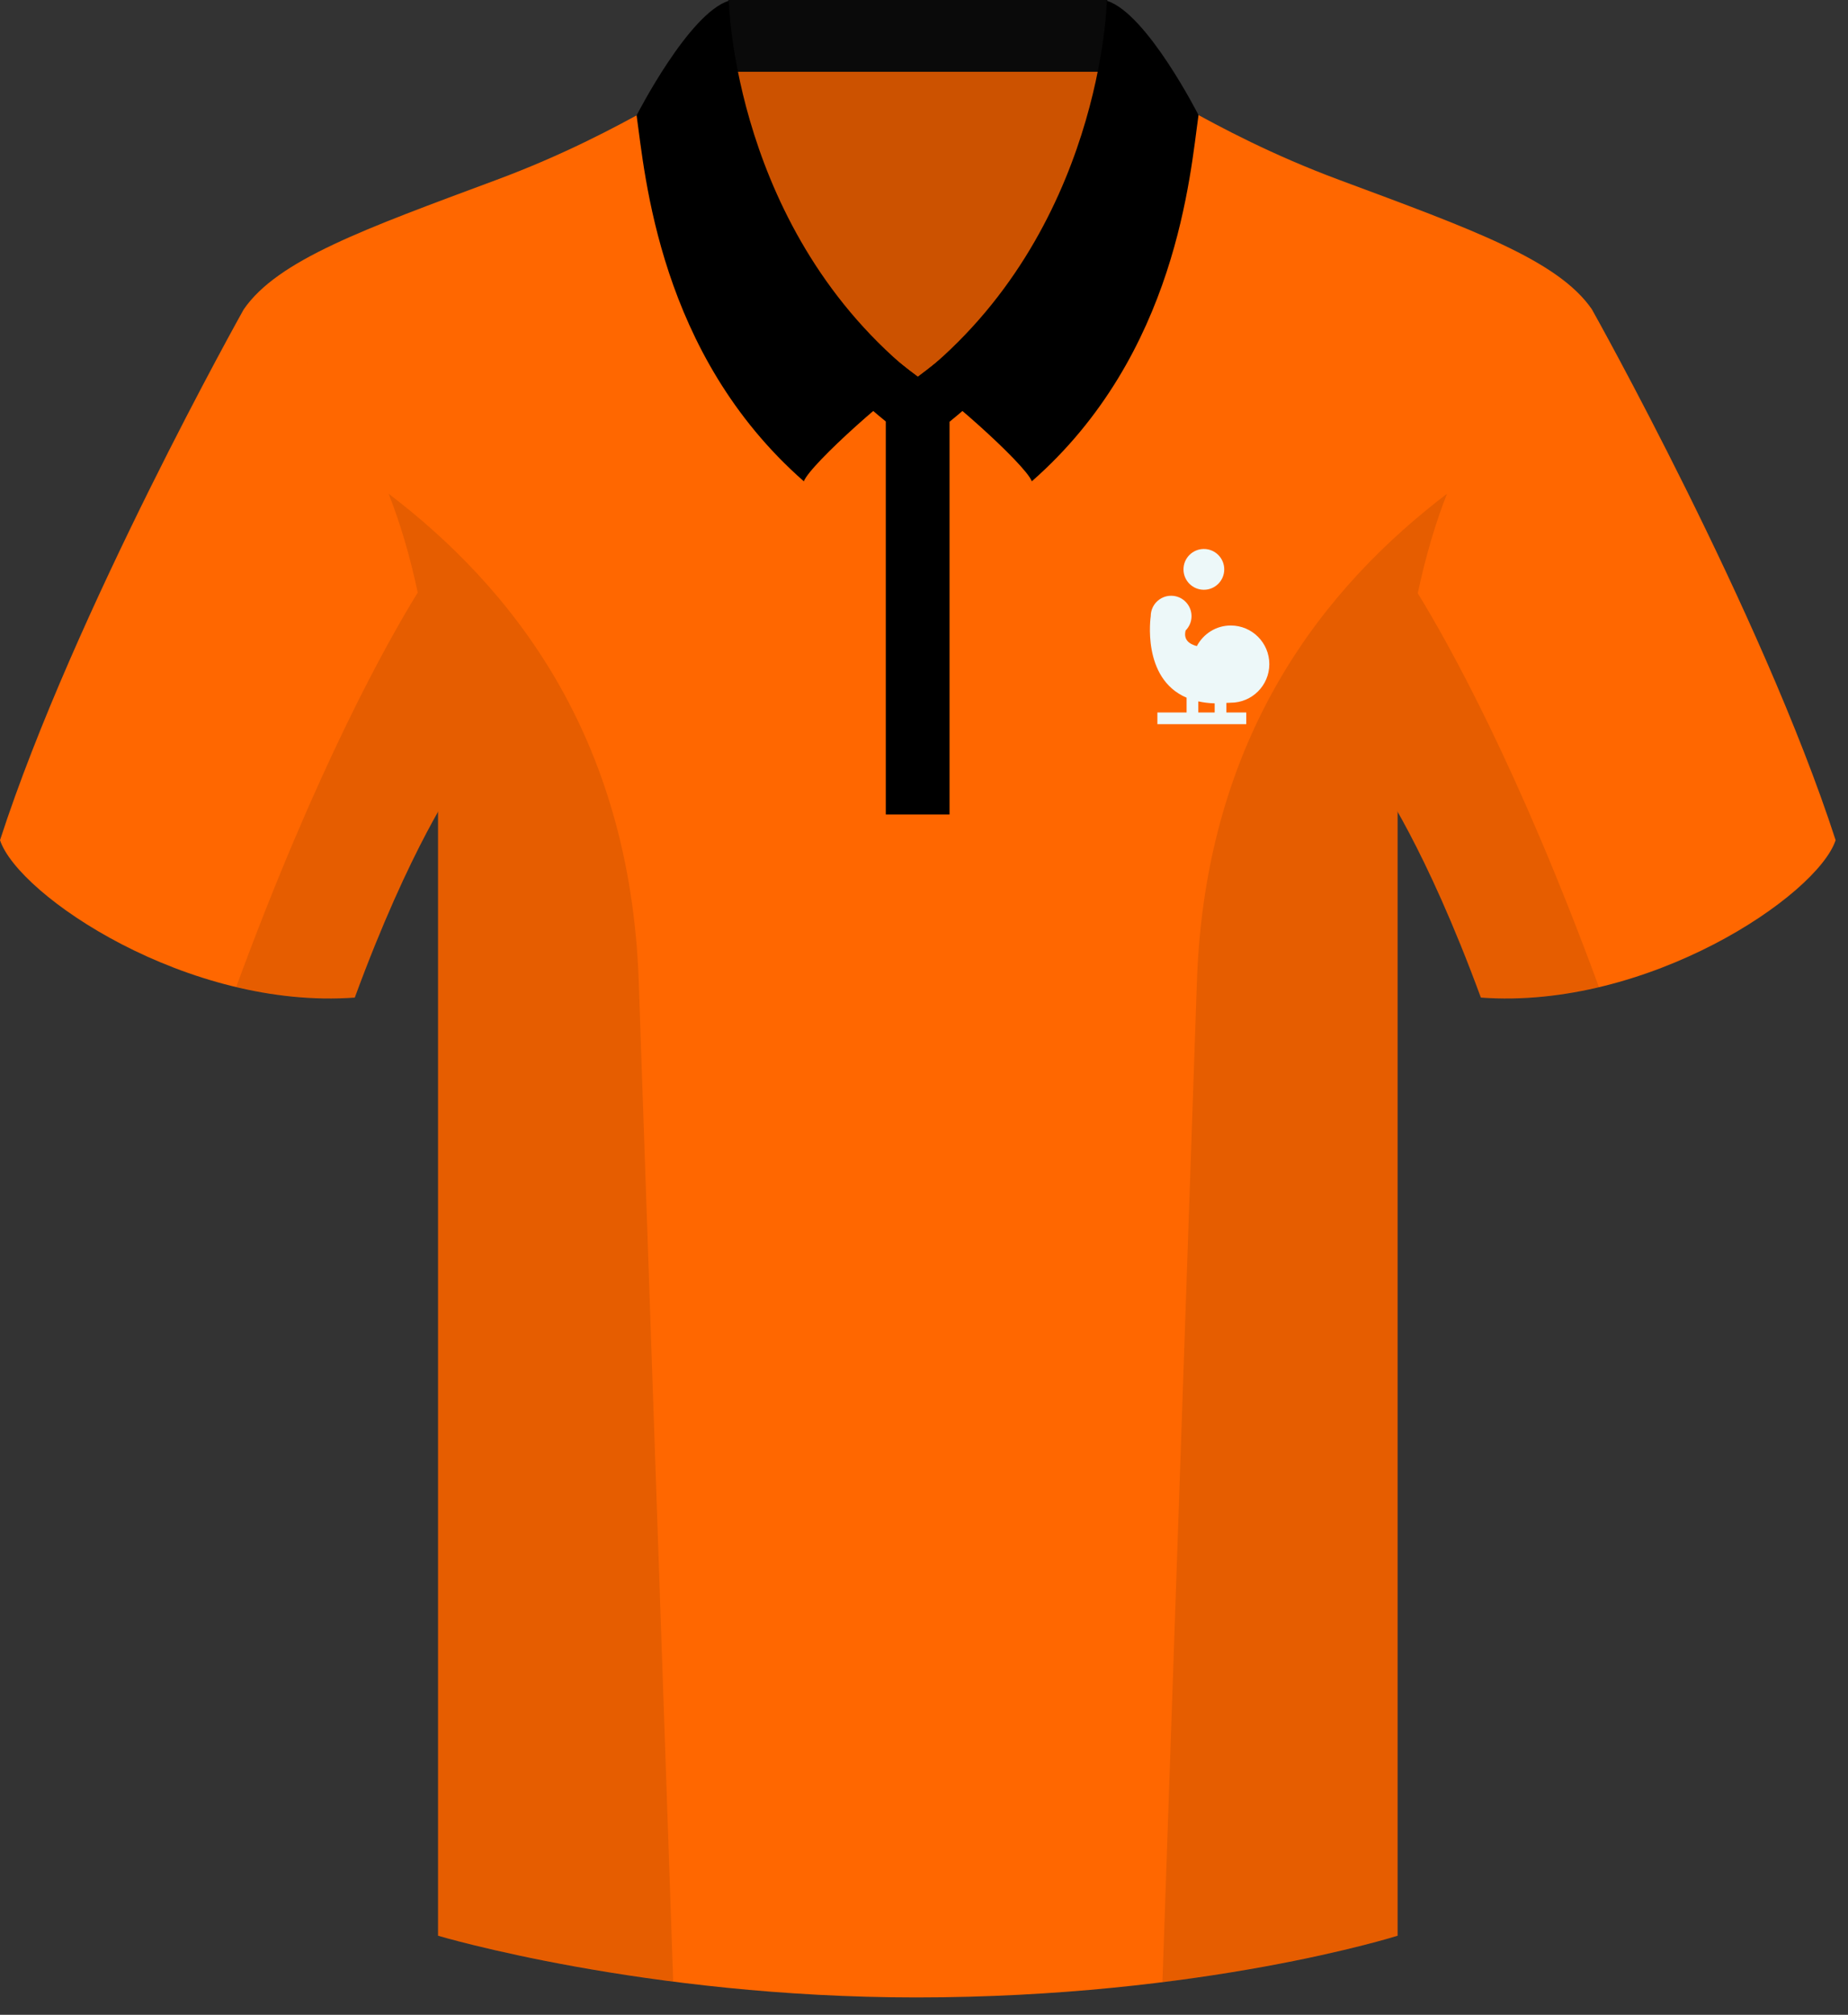
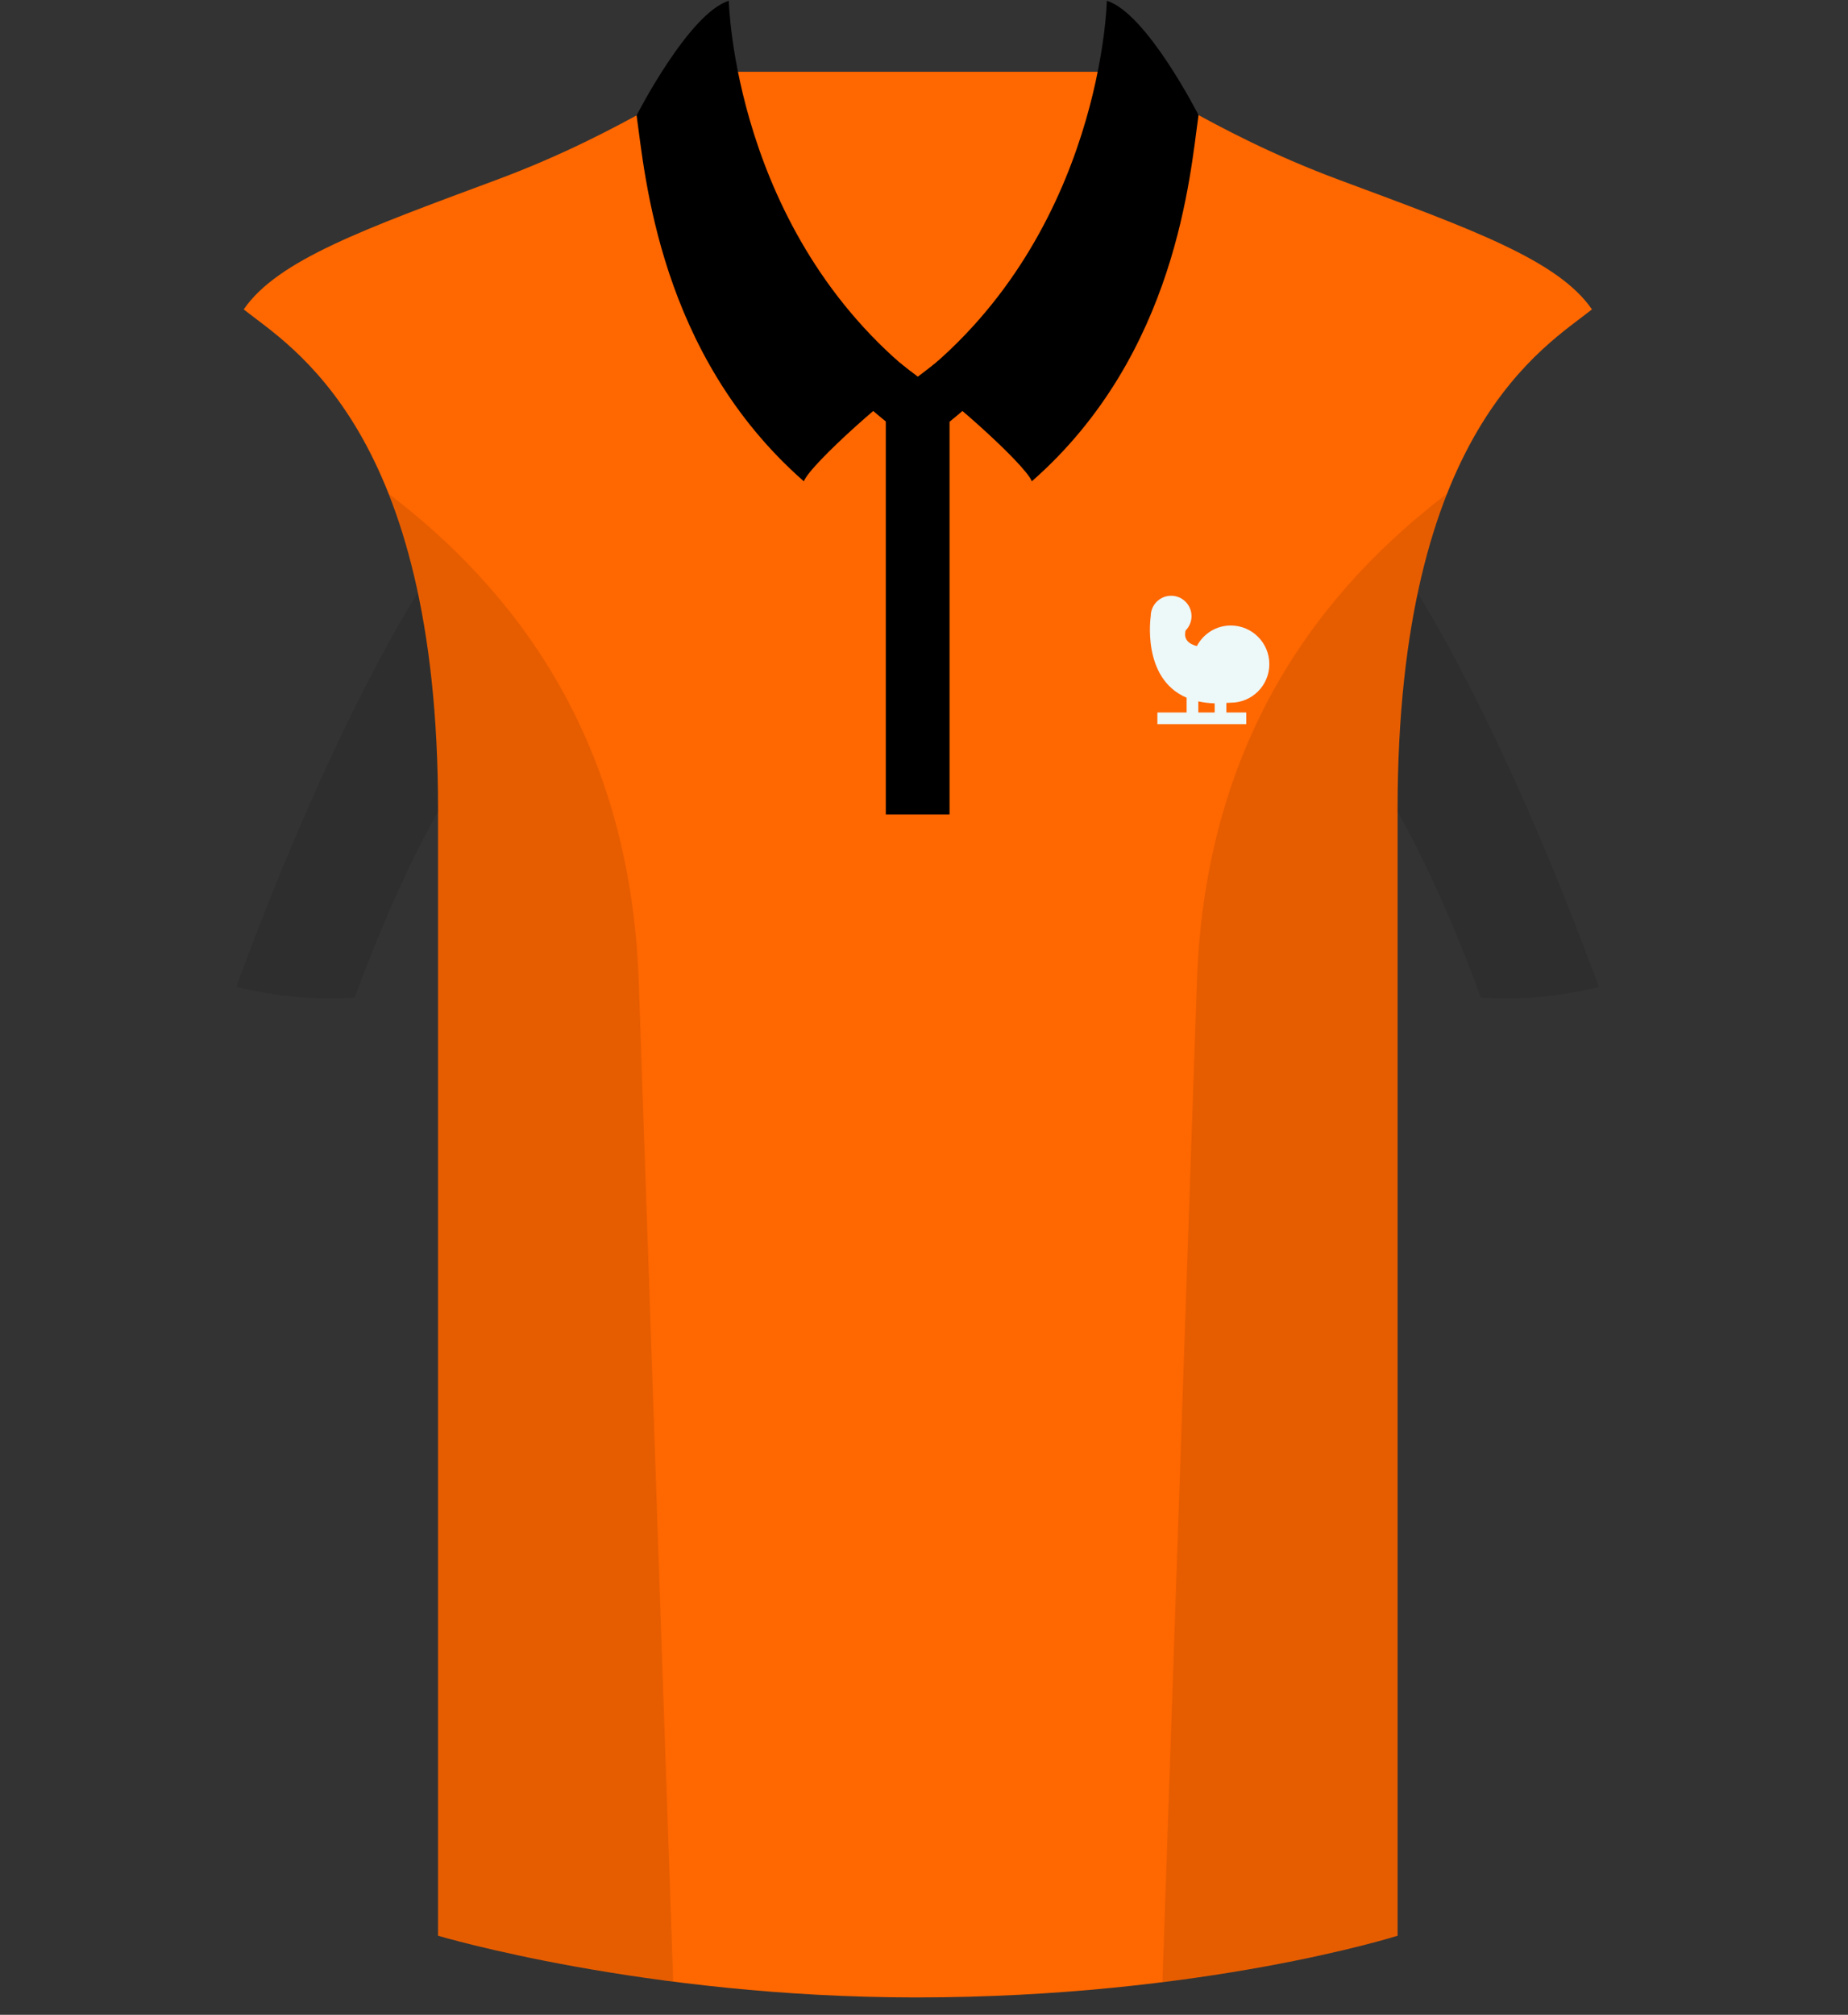
<svg xmlns="http://www.w3.org/2000/svg" width="89px" height="97px" viewBox="0 0 89 97" version="1.1">
  <rect x="0" y="0" width="89" height="97" fill="#333333" stroke="none" />
  <title>katwijk</title>
  <desc>Created with Sketch.</desc>
  <defs />
  <g id="Page-1" stroke="none" stroke-width="1" fill="none" fill-rule="evenodd">
    <g id="katwijk" transform="translate(0, -1)">
-       <polygon id="Fill-2" fill="#000000" opacity="0.8" points="35.078 6.46 53.33 6.46 53.33 1 35.078 1" />
      <g id="kraagje" transform="translate(0, 0.164)">
-         <path d="M11.737,15.732 C11.737,15.732 3.566,30.292 0.001,41.286 C0.892,43.96 9.063,49.457 17.086,48.863 C19.76,41.583 21.989,38.463 21.989,38.463 C21.989,38.463 22.583,19.446 11.737,15.732" id="Fill-3" fill="#FF6700" />
-         <path d="M76.668,15.732 C76.668,15.732 84.839,30.292 88.404,41.286 C87.513,43.96 79.342,49.457 71.319,48.863 C68.645,41.583 66.416,38.463 66.416,38.463 C66.416,38.463 65.822,19.446 76.668,15.732" id="Fill-5" fill="#FF6700" />
        <path d="M53.491,4.292 C53.491,4.292 34.915,4.292 34.915,4.292 C33.726,4.292 30.308,7.115 23.921,9.492 C17.532,11.869 13.372,13.355 11.737,15.732 C13.965,17.515 21.097,21.526 21.097,39.801 L21.097,94.029 C21.097,94.029 31.051,97 44.126,97 C57.943,97 67.308,94.029 67.308,94.029 L67.308,39.801 C67.308,21.526 74.44,17.515 76.669,15.732 C75.034,13.355 70.874,11.869 64.485,9.492 C58.097,7.115 54.68,4.292 53.491,4.292 Z" id="Fill-7" fill="#FF6700" />
-         <polygon id="Fill-1" fill-opacity="0.2" fill="#000000" points="39 19.837 49 19.837 53.651 4.274 34.88 4.274" />
        <g id="logo" transform="translate(55, 27)" fill="#EDF8F9">
          <path d="M3.499,8.137 L2.711,8.137 L2.711,7.603 C2.95,7.655 3.209,7.691 3.499,7.699 L3.499,8.137 Z M4.273,7.667 C5.299,7.667 6.131,6.835 6.131,5.809 C6.131,4.782 5.299,3.95 4.273,3.95 C3.562,3.95 2.952,4.354 2.64,4.941 C2.27,4.845 1.989,4.633 2.099,4.191 C2.274,4.013 2.384,3.769 2.384,3.501 C2.384,2.958 1.944,2.518 1.402,2.518 C0.859,2.518 0.42,2.958 0.42,3.501 C0.42,3.501 -0.039,6.497 2.147,7.426 L2.147,8.137 L0.74,8.137 L0.74,8.7 L5.02,8.7 L5.02,8.137 L4.062,8.137 L4.062,7.676 C4.135,7.67 4.197,7.675 4.273,7.667 L4.273,7.667 Z" id="Fill-11" />
-           <path d="M2.979,2.23 C3.521,2.23 3.96,1.791 3.96,1.248 C3.96,0.706 3.521,0.266 2.979,0.266 C2.436,0.266 1.997,0.706 1.997,1.248 C1.997,1.791 2.436,2.23 2.979,2.23" id="Fill-13" />
        </g>
        <path d="M41.945,20.516 L46.461,20.516 C53.726,14.286 55.488,8.221 55.897,5.361 C54.741,4.713 53.948,4.292 53.491,4.292 C53.491,4.292 53.917,11.75 44.203,18.977 C34.489,11.75 34.915,4.292 34.915,4.292 C34.458,4.292 33.665,4.713 32.508,5.361 C32.918,8.221 34.679,14.286 41.945,20.516" id="Fill-15" fill="#000000" />
        <path d="M44.204,19.025 C35.324,11.999 35.1,0.874 35.1,0.874 C33.174,1.467 30.659,6.391 30.659,6.391 C31.062,9.207 31.721,17.879 38.714,24.009 C39.008,23.19 43.322,19.365 44.204,19.025" id="Fill-22" fill="#000000" />
        <path d="M44.202,19.025 C53.082,11.999 53.306,0.874 53.306,0.874 C55.231,1.467 57.721,6.378 57.721,6.378 C57.318,9.194 56.685,17.879 49.692,24.009 C49.398,23.19 45.084,19.365 44.202,19.025" id="Fill-24" fill="#000000" />
        <path d="M55.897,5.361 C54.741,4.713 53.948,4.292 53.491,4.292 C53.491,4.292 53.917,11.75 44.203,18.977 C34.489,11.75 34.915,4.292 34.915,4.292 C34.458,4.292 33.665,4.713 32.508,5.361 C32.931,8.314 34.777,14.686 42.66,21.128 L42.66,40.047 L45.73,40.047 L45.73,21.141 C53.626,14.694 55.474,8.316 55.897,5.361" id="Fill-9" fill="#000000" />
      </g>
      <g id="schaduw" transform="translate(11, 24.163)" fill="#000000" opacity="0.1">
        <path d="M57.28,5.4 C57.669,3.567 58.149,1.975 58.69,0.607 C52.874,5.037 47.055,12.144 46.643,24.095 C46.132,38.955 45.36,61.316 44.983,72.264 C52.02,71.384 56.308,70.029 56.308,70.029 L56.308,15.915 C57.201,17.487 58.675,20.386 60.32,24.863 C62.241,25.006 64.168,24.792 66.004,24.358 C62.136,13.833 58.758,7.801 57.28,5.4" id="Fill-17" />
        <path d="M7.715,0.606 C8.253,1.967 8.732,3.546 9.118,5.366 C7.659,7.731 4.269,13.761 0.376,24.353 C2.22,24.79 4.155,25.006 6.085,24.863 C7.731,20.385 9.204,17.487 10.097,15.915 L10.097,70.028 C10.097,70.028 14.562,71.355 21.421,72.235 C21.043,61.276 20.274,38.941 19.762,24.095 C19.35,12.144 13.531,5.036 7.715,0.606" id="Fill-19" />
      </g>
    </g>
  </g>
</svg>